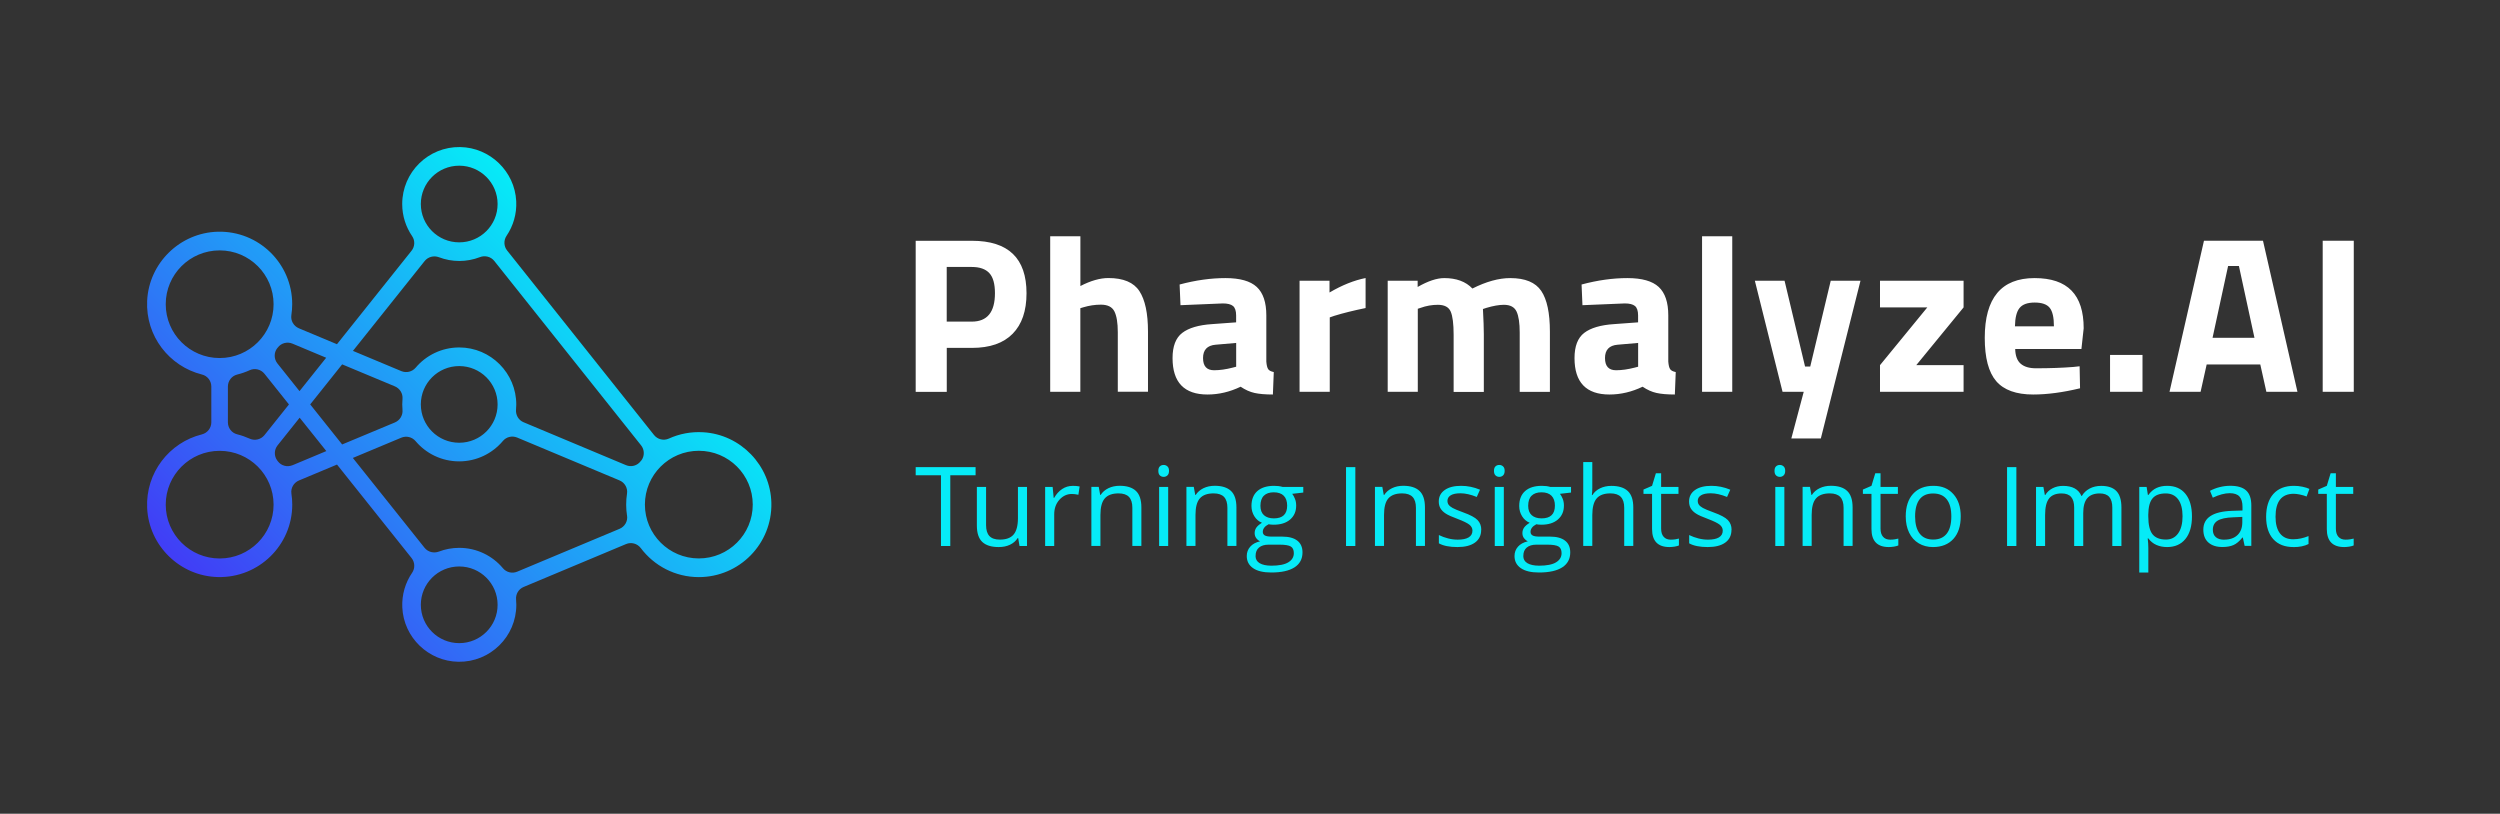
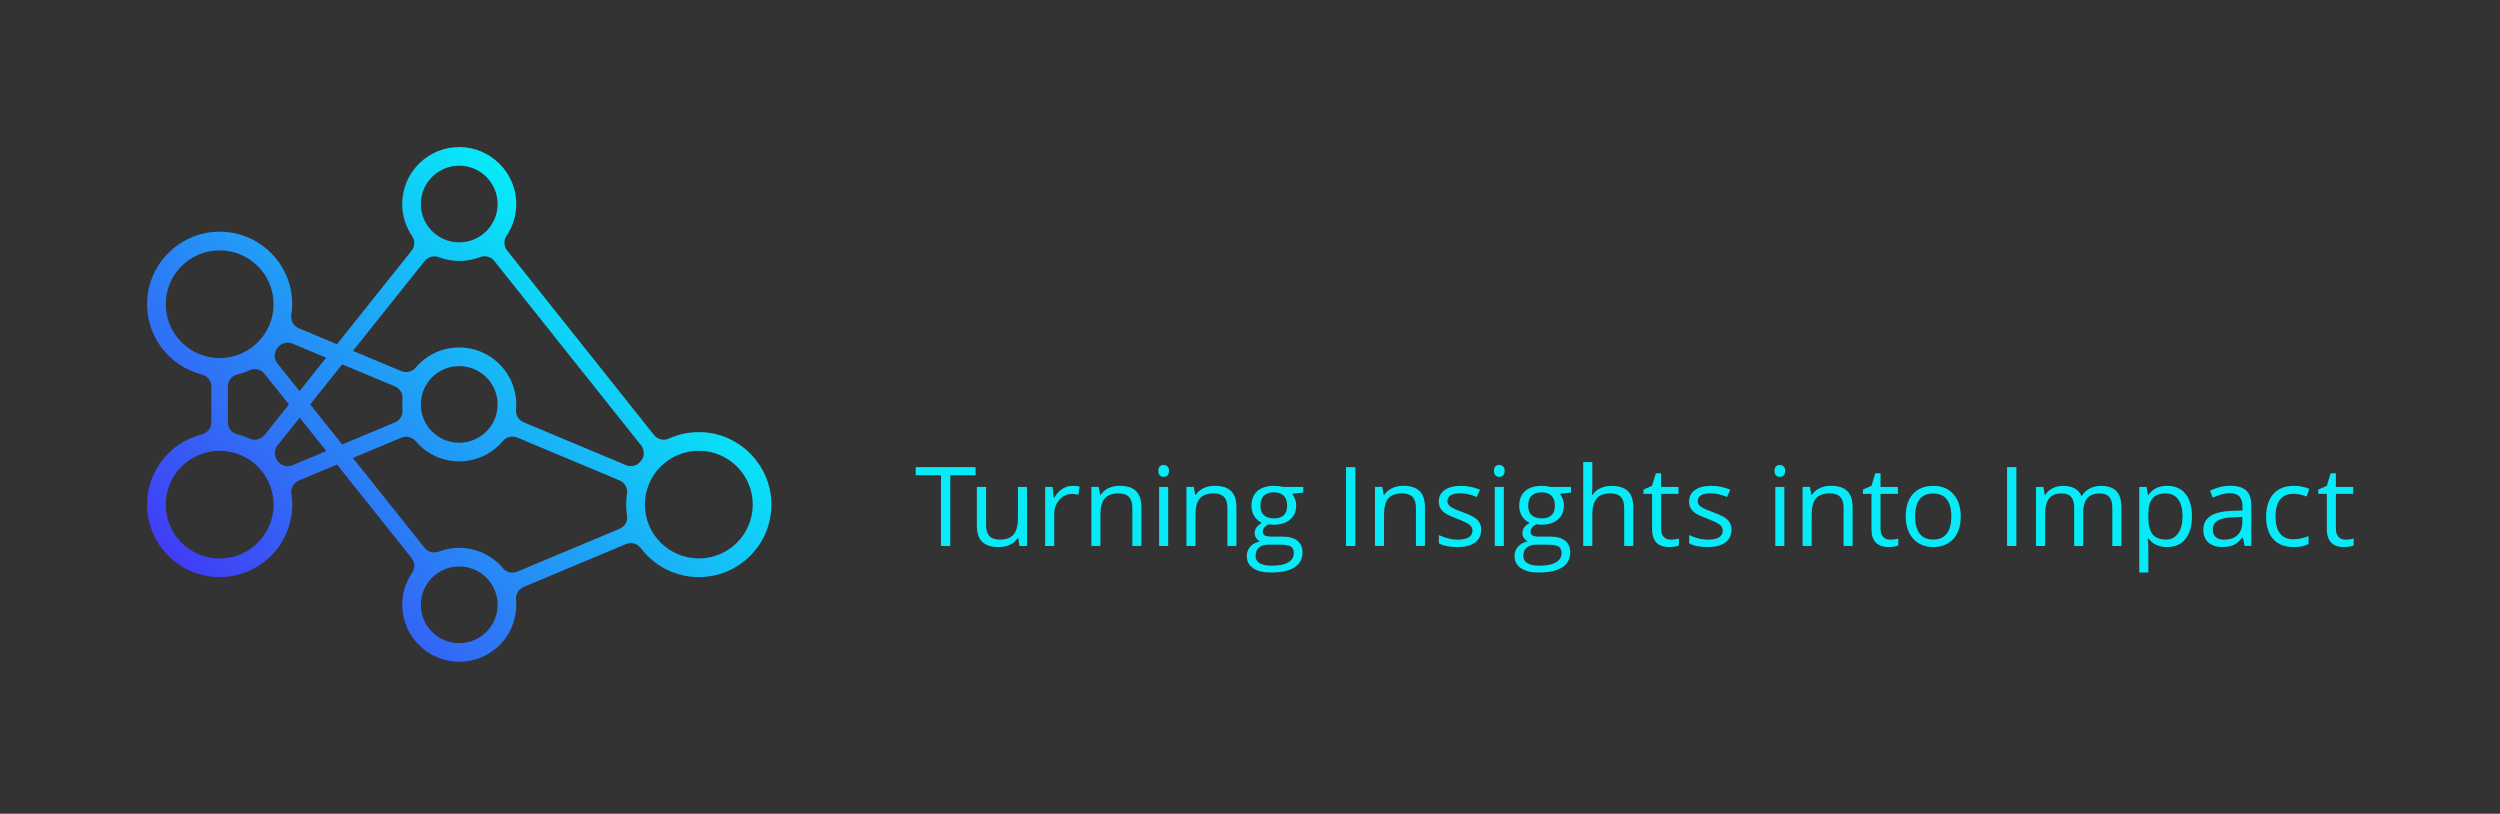
<svg xmlns="http://www.w3.org/2000/svg" width="510" height="166" viewBox="0 0 510 166" fill="none">
  <rect x="0" y="0" width="510" height="166" fill="#333333" stroke="none" />
  <path d="M193.86 111.38H191.96V96.96H186.8V95.3H199.02V96.96H193.86V111.38ZM201.16 99.33V107.15C201.16 108.13 201.39 108.87 201.84 109.35C202.29 109.83 203 110.08 203.97 110.08C205.25 110.08 206.18 109.74 206.77 109.05C207.36 108.36 207.66 107.24 207.66 105.67V99.34H209.51V111.39H207.98L207.71 109.77H207.61C207.23 110.36 206.7 110.82 206.03 111.13C205.36 111.45 204.59 111.6 203.73 111.6C202.24 111.6 201.13 111.25 200.39 110.56C199.65 109.86 199.28 108.75 199.28 107.22V99.33H201.15H201.16ZM218.79 99.11C219.33 99.11 219.82 99.15 220.25 99.24L219.99 100.93C219.48 100.82 219.04 100.77 218.65 100.77C217.66 100.77 216.82 101.17 216.11 101.96C215.41 102.75 215.06 103.74 215.06 104.92V111.39H213.21V99.34H214.74L214.95 101.57H215.04C215.49 100.79 216.04 100.18 216.68 99.76C217.32 99.34 218.02 99.12 218.79 99.12V99.11ZM231 111.38V103.58C231 102.6 230.77 101.86 230.32 101.38C229.87 100.9 229.16 100.65 228.19 100.65C226.91 100.65 225.98 100.99 225.38 101.67C224.78 102.35 224.49 103.48 224.49 105.05V111.37H222.64V99.32H224.14L224.44 100.97H224.53C224.91 100.38 225.44 99.92 226.12 99.59C226.8 99.26 227.57 99.1 228.41 99.1C229.88 99.1 230.99 99.45 231.73 100.15C232.47 100.85 232.84 101.97 232.84 103.51V111.37H230.99L231 111.38ZM236.3 96.06C236.3 95.64 236.4 95.34 236.61 95.14C236.82 94.94 237.08 94.85 237.39 94.85C237.7 94.85 237.94 94.95 238.16 95.15C238.38 95.35 238.48 95.65 238.48 96.06C238.48 96.47 238.37 96.78 238.16 96.98C237.95 97.18 237.69 97.28 237.39 97.28C237.08 97.28 236.82 97.18 236.61 96.98C236.4 96.78 236.3 96.47 236.3 96.06ZM238.31 111.38H236.46V99.33H238.31V111.38ZM250.39 111.38V103.58C250.39 102.6 250.16 101.86 249.71 101.38C249.26 100.9 248.55 100.65 247.58 100.65C246.3 100.65 245.37 100.99 244.77 101.67C244.17 102.35 243.88 103.48 243.88 105.05V111.37H242.03V99.32H243.53L243.83 100.97H243.92C244.3 100.38 244.83 99.92 245.51 99.59C246.19 99.26 246.96 99.1 247.8 99.1C249.27 99.1 250.38 99.45 251.12 100.15C251.86 100.85 252.23 101.97 252.23 103.51V111.37H250.38L250.39 111.38ZM265.87 99.33V100.48L263.61 100.74C263.82 101 264 101.33 264.17 101.75C264.34 102.17 264.42 102.63 264.42 103.15C264.42 104.33 264.01 105.27 263.19 105.98C262.37 106.69 261.25 107.04 259.82 107.04C259.46 107.04 259.11 107.01 258.79 106.95C258 107.36 257.61 107.88 257.61 108.5C257.61 108.83 257.75 109.07 258.02 109.23C258.29 109.39 258.77 109.47 259.44 109.47H261.6C262.92 109.47 263.94 109.74 264.65 110.29C265.36 110.84 265.71 111.64 265.71 112.69C265.71 114.02 265.17 115.04 264.08 115.74C262.99 116.44 261.41 116.79 259.33 116.79C257.73 116.79 256.5 116.5 255.64 115.91C254.77 115.32 254.34 114.49 254.34 113.42C254.34 112.69 254.58 112.05 255.05 111.52C255.52 110.99 256.19 110.62 257.06 110.43C256.75 110.29 256.49 110.07 256.27 109.78C256.06 109.49 255.95 109.15 255.95 108.76C255.95 108.32 256.07 107.94 256.31 107.61C256.55 107.28 256.92 106.96 257.44 106.65C256.81 106.39 256.29 105.96 255.9 105.34C255.51 104.72 255.3 104.02 255.3 103.23C255.3 101.91 255.7 100.89 256.5 100.18C257.3 99.47 258.44 99.11 259.91 99.11C260.55 99.11 261.13 99.18 261.64 99.33H265.86H265.87ZM256.13 113.41C256.13 114.06 256.41 114.56 256.97 114.89C257.53 115.22 258.33 115.4 259.37 115.4C260.92 115.4 262.07 115.17 262.82 114.71C263.57 114.25 263.94 113.63 263.94 112.85C263.94 112.2 263.74 111.74 263.33 111.49C262.92 111.24 262.15 111.11 261.02 111.11H258.8C257.96 111.11 257.31 111.31 256.84 111.7C256.37 112.09 256.14 112.66 256.14 113.4L256.13 113.41ZM257.13 103.19C257.13 104.03 257.37 104.67 257.85 105.1C258.33 105.53 259.01 105.75 259.87 105.75C261.68 105.75 262.58 104.88 262.58 103.15C262.58 101.42 261.67 100.43 259.84 100.43C258.97 100.43 258.3 100.66 257.83 101.12C257.36 101.58 257.13 102.27 257.13 103.18V103.19ZM274.59 111.38V95.3H276.49V111.38H274.59ZM288.85 111.38V103.58C288.85 102.6 288.62 101.86 288.17 101.38C287.72 100.9 287.01 100.65 286.04 100.65C284.76 100.65 283.83 100.99 283.23 101.67C282.63 102.35 282.34 103.48 282.34 105.05V111.37H280.49V99.32H281.99L282.29 100.97H282.38C282.76 100.38 283.29 99.92 283.97 99.59C284.65 99.26 285.42 99.1 286.26 99.1C287.73 99.1 288.84 99.45 289.58 100.15C290.32 100.85 290.69 101.97 290.69 103.51V111.37H288.84L288.85 111.38ZM302.16 108.09C302.16 109.21 301.74 110.08 300.89 110.69C300.04 111.3 298.85 111.6 297.32 111.6C295.7 111.6 294.44 111.35 293.53 110.84V109.15C294.12 109.44 294.75 109.67 295.42 109.84C296.09 110.01 296.74 110.09 297.37 110.09C298.34 110.09 299.08 109.94 299.6 109.63C300.12 109.32 300.38 108.86 300.38 108.24C300.38 107.77 300.17 107.37 299.76 107.04C299.35 106.71 298.54 106.31 297.35 105.86C296.21 105.44 295.4 105.08 294.93 104.77C294.45 104.46 294.09 104.1 293.86 103.71C293.62 103.31 293.51 102.84 293.51 102.29C293.51 101.31 293.92 100.53 294.73 99.96C295.54 99.39 296.65 99.11 298.06 99.11C299.38 99.11 300.66 99.37 301.92 99.9L301.26 101.38C300.03 100.88 298.92 100.63 297.93 100.63C297.05 100.63 296.39 100.77 295.95 101.04C295.51 101.31 295.28 101.69 295.28 102.16C295.28 102.48 295.36 102.76 295.53 102.98C295.7 103.21 295.97 103.42 296.34 103.63C296.71 103.84 297.42 104.13 298.48 104.52C299.93 105.04 300.91 105.56 301.42 106.09C301.93 106.62 302.18 107.28 302.18 108.08L302.16 108.09ZM304.77 96.06C304.77 95.64 304.87 95.34 305.08 95.14C305.29 94.94 305.55 94.85 305.86 94.85C306.17 94.85 306.41 94.95 306.63 95.15C306.85 95.35 306.95 95.65 306.95 96.06C306.95 96.47 306.84 96.78 306.63 96.98C306.42 97.18 306.16 97.28 305.86 97.28C305.55 97.28 305.29 97.18 305.08 96.98C304.87 96.78 304.77 96.47 304.77 96.06ZM306.78 111.38H304.93V99.33H306.78V111.38ZM320.49 99.33V100.48L318.23 100.74C318.44 101 318.62 101.33 318.79 101.75C318.96 102.17 319.04 102.63 319.04 103.15C319.04 104.33 318.63 105.27 317.81 105.98C316.99 106.69 315.87 107.04 314.44 107.04C314.08 107.04 313.73 107.01 313.41 106.95C312.62 107.36 312.23 107.88 312.23 108.5C312.23 108.83 312.37 109.07 312.64 109.23C312.91 109.39 313.39 109.47 314.06 109.47H316.22C317.54 109.47 318.56 109.74 319.27 110.29C319.98 110.84 320.33 111.64 320.33 112.69C320.33 114.02 319.79 115.04 318.7 115.74C317.61 116.44 316.03 116.79 313.95 116.79C312.35 116.79 311.12 116.5 310.26 115.91C309.39 115.32 308.96 114.49 308.96 113.42C308.96 112.69 309.2 112.05 309.67 111.52C310.14 110.99 310.81 110.62 311.68 110.43C311.37 110.29 311.11 110.07 310.89 109.78C310.68 109.49 310.57 109.15 310.57 108.76C310.57 108.32 310.69 107.94 310.93 107.61C311.17 107.28 311.54 106.96 312.06 106.65C311.43 106.39 310.91 105.96 310.52 105.34C310.13 104.72 309.92 104.02 309.92 103.23C309.92 101.91 310.32 100.89 311.12 100.18C311.92 99.47 313.06 99.11 314.53 99.11C315.17 99.11 315.75 99.18 316.26 99.33H320.48H320.49ZM310.75 113.41C310.75 114.06 311.03 114.56 311.59 114.89C312.15 115.22 312.95 115.4 313.99 115.4C315.54 115.4 316.69 115.17 317.44 114.71C318.19 114.25 318.56 113.63 318.56 112.85C318.56 112.2 318.36 111.74 317.95 111.49C317.54 111.24 316.77 111.11 315.64 111.11H313.42C312.58 111.11 311.93 111.31 311.46 111.7C310.99 112.09 310.76 112.66 310.76 113.4L310.75 113.41ZM311.75 103.19C311.75 104.03 311.99 104.67 312.47 105.1C312.95 105.53 313.63 105.75 314.49 105.75C316.3 105.75 317.2 104.88 317.2 103.15C317.2 101.42 316.29 100.43 314.46 100.43C313.59 100.43 312.92 100.66 312.45 101.12C311.98 101.58 311.75 102.27 311.75 103.18V103.19ZM331.34 111.38V103.58C331.34 102.6 331.11 101.86 330.66 101.38C330.21 100.9 329.5 100.65 328.53 100.65C327.24 100.65 326.31 100.99 325.72 101.68C325.13 102.37 324.83 103.5 324.83 105.07V111.37H322.98V94.26H324.83V99.44C324.83 100.06 324.8 100.58 324.74 100.99H324.85C325.21 100.41 325.73 99.95 326.41 99.62C327.08 99.29 327.85 99.12 328.71 99.12C330.2 99.12 331.32 99.47 332.07 100.17C332.82 100.87 333.19 101.98 333.19 103.51V111.37H331.34V111.38ZM340.83 110.09C341.16 110.09 341.47 110.07 341.78 110.02C342.09 109.97 342.33 109.92 342.5 109.87V111.27C342.3 111.37 342 111.44 341.61 111.51C341.22 111.57 340.87 111.6 340.56 111.6C338.2 111.6 337.02 110.37 337.02 107.92V100.75H335.27V99.87L337.02 99.11L337.8 96.54H338.87V99.33H342.41V100.75H338.87V107.84C338.87 108.57 339.04 109.12 339.39 109.51C339.74 109.9 340.22 110.09 340.83 110.09ZM353.22 108.09C353.22 109.21 352.8 110.08 351.95 110.69C351.1 111.3 349.91 111.6 348.38 111.6C346.76 111.6 345.5 111.35 344.59 110.84V109.15C345.18 109.44 345.81 109.67 346.48 109.84C347.15 110.01 347.8 110.09 348.43 110.09C349.4 110.09 350.14 109.94 350.66 109.63C351.18 109.32 351.44 108.86 351.44 108.24C351.44 107.77 351.23 107.37 350.82 107.04C350.41 106.71 349.6 106.31 348.41 105.86C347.27 105.44 346.46 105.08 345.99 104.77C345.51 104.46 345.15 104.1 344.92 103.71C344.68 103.31 344.57 102.84 344.57 102.29C344.57 101.31 344.98 100.53 345.79 99.96C346.6 99.39 347.71 99.11 349.12 99.11C350.44 99.11 351.72 99.37 352.98 99.9L352.32 101.38C351.09 100.88 349.98 100.63 348.99 100.63C348.11 100.63 347.45 100.77 347.01 101.04C346.57 101.31 346.34 101.69 346.34 102.16C346.34 102.48 346.42 102.76 346.59 102.98C346.76 103.21 347.03 103.42 347.4 103.63C347.77 103.84 348.48 104.13 349.54 104.52C350.99 105.04 351.97 105.56 352.48 106.09C352.99 106.62 353.24 107.28 353.24 108.08L353.22 108.09ZM362 96.06C362 95.64 362.1 95.34 362.31 95.14C362.52 94.94 362.78 94.85 363.09 94.85C363.4 94.85 363.64 94.95 363.86 95.15C364.08 95.35 364.18 95.65 364.18 96.06C364.18 96.47 364.07 96.78 363.86 96.98C363.65 97.18 363.39 97.28 363.09 97.28C362.78 97.28 362.52 97.18 362.31 96.98C362.1 96.78 362 96.47 362 96.06ZM364.01 111.38H362.16V99.33H364.01V111.38ZM376.09 111.38V103.58C376.09 102.6 375.86 101.86 375.41 101.38C374.96 100.9 374.25 100.65 373.28 100.65C372 100.65 371.07 100.99 370.47 101.67C369.87 102.35 369.58 103.48 369.58 105.05V111.37H367.73V99.32H369.23L369.53 100.97H369.62C370 100.38 370.53 99.92 371.21 99.59C371.89 99.26 372.66 99.1 373.5 99.1C374.97 99.1 376.08 99.45 376.82 100.15C377.56 100.85 377.93 101.97 377.93 103.51V111.37H376.08L376.09 111.38ZM385.59 110.09C385.92 110.09 386.23 110.07 386.54 110.02C386.85 109.97 387.09 109.92 387.26 109.87V111.27C387.06 111.37 386.76 111.44 386.37 111.51C385.98 111.57 385.63 111.6 385.32 111.6C382.96 111.6 381.78 110.37 381.78 107.92V100.75H380.03V99.87L381.78 99.11L382.56 96.54H383.63V99.33H387.17V100.75H383.63V107.84C383.63 108.57 383.8 109.12 384.15 109.51C384.5 109.9 384.98 110.09 385.59 110.09ZM399.99 105.34C399.99 107.3 399.49 108.84 398.49 109.94C397.49 111.04 396.1 111.6 394.33 111.6C393.24 111.6 392.27 111.35 391.42 110.84C390.57 110.33 389.92 109.61 389.46 108.66C389 107.71 388.77 106.61 388.77 105.34C388.77 103.38 389.27 101.84 390.26 100.75C391.25 99.66 392.64 99.11 394.41 99.11C396.18 99.11 397.48 99.67 398.48 100.79C399.49 101.91 399.99 103.43 399.99 105.34ZM390.68 105.34C390.68 106.88 390.99 108.05 391.62 108.86C392.24 109.67 393.16 110.07 394.37 110.07C395.58 110.07 396.5 109.67 397.13 108.87C397.76 108.07 398.07 106.89 398.07 105.35C398.07 103.81 397.76 102.65 397.13 101.86C396.5 101.06 395.57 100.67 394.35 100.67C393.13 100.67 392.22 101.06 391.61 101.85C391 102.64 390.68 103.8 390.68 105.36V105.34ZM409.44 111.38V95.3H411.34V111.38H409.44ZM430.91 111.38V103.54C430.91 102.58 430.7 101.86 430.29 101.38C429.88 100.9 429.23 100.66 428.35 100.66C427.2 100.66 426.35 100.99 425.8 101.64C425.25 102.29 424.98 103.3 424.98 104.65V111.38H423.13V103.54C423.13 102.58 422.92 101.86 422.51 101.38C422.1 100.9 421.44 100.66 420.56 100.66C419.4 100.66 418.55 101 418.01 101.69C417.47 102.38 417.2 103.5 417.2 105.06V111.38H415.35V99.33H416.85L417.15 100.98H417.24C417.59 100.39 418.08 99.94 418.72 99.61C419.36 99.28 420.07 99.12 420.86 99.12C422.77 99.12 424.02 99.8 424.61 101.17H424.7C425.06 100.54 425.59 100.04 426.28 99.67C426.97 99.3 427.76 99.12 428.64 99.12C430.02 99.12 431.06 99.47 431.74 100.17C432.42 100.87 432.77 101.99 432.77 103.53V111.39H430.92L430.91 111.38ZM442.09 111.6C441.29 111.6 440.57 111.46 439.91 111.17C439.25 110.88 438.7 110.43 438.26 109.83H438.13C438.22 110.53 438.26 111.2 438.26 111.83V116.79H436.41V99.33H437.91L438.17 100.98H438.26C438.74 100.32 439.29 99.84 439.92 99.55C440.55 99.26 441.28 99.11 442.09 99.11C443.71 99.11 444.96 99.66 445.84 100.75C446.72 101.84 447.16 103.37 447.16 105.35C447.16 107.33 446.71 108.87 445.82 109.96C444.93 111.05 443.68 111.6 442.09 111.6ZM441.82 100.66C440.57 100.66 439.67 101 439.11 101.68C438.55 102.36 438.27 103.45 438.25 104.94V105.35C438.25 107.04 438.54 108.26 439.11 108.98C439.68 109.7 440.6 110.07 441.86 110.07C442.92 110.07 443.74 109.65 444.34 108.81C444.94 107.97 445.24 106.8 445.24 105.32C445.24 103.84 444.94 102.66 444.34 101.86C443.74 101.06 442.9 100.66 441.82 100.66ZM457.91 111.38L457.54 109.66H457.45C456.84 110.42 456.23 110.93 455.63 111.19C455.02 111.46 454.27 111.59 453.36 111.59C452.15 111.59 451.2 111.28 450.51 110.67C449.82 110.06 449.48 109.18 449.48 108.04C449.48 105.61 451.45 104.33 455.4 104.21L457.47 104.14V103.39C457.47 102.44 457.26 101.75 456.85 101.29C456.44 100.84 455.78 100.61 454.87 100.61C453.85 100.61 452.7 100.92 451.41 101.53L450.84 100.13C451.44 99.81 452.1 99.55 452.82 99.37C453.54 99.19 454.26 99.1 454.98 99.1C456.44 99.1 457.52 99.42 458.22 100.06C458.92 100.7 459.27 101.72 459.27 103.13V111.36H457.9L457.91 111.38ZM453.73 110.09C454.88 110.09 455.79 109.78 456.44 109.16C457.1 108.54 457.43 107.66 457.43 106.54V105.45L455.58 105.53C454.11 105.58 453.05 105.81 452.4 106.21C451.75 106.61 451.42 107.23 451.42 108.07C451.42 108.73 451.62 109.23 452.03 109.58C452.44 109.93 453 110.1 453.73 110.1V110.09ZM467.86 111.6C466.09 111.6 464.72 111.06 463.75 109.99C462.78 108.92 462.29 107.4 462.29 105.43C462.29 103.46 462.78 101.86 463.77 100.76C464.75 99.66 466.16 99.11 467.98 99.11C468.57 99.11 469.15 99.17 469.74 99.3C470.33 99.43 470.79 99.57 471.12 99.74L470.55 101.29C470.14 101.13 469.7 100.99 469.21 100.89C468.72 100.79 468.3 100.73 467.93 100.73C465.45 100.73 464.21 102.29 464.21 105.41C464.21 106.89 464.51 108.03 465.12 108.82C465.73 109.61 466.62 110.01 467.81 110.01C468.83 110.01 469.87 109.79 470.94 109.36V110.98C470.12 111.4 469.09 111.61 467.85 111.61L467.86 111.6ZM478.48 110.09C478.81 110.09 479.12 110.07 479.43 110.02C479.74 109.97 479.98 109.92 480.15 109.87V111.27C479.95 111.37 479.65 111.44 479.26 111.51C478.87 111.57 478.52 111.6 478.21 111.6C475.85 111.6 474.67 110.37 474.67 107.92V100.75H472.92V99.87L474.67 99.11L475.45 96.54H476.52V99.33H480.06V100.75H476.52V107.84C476.52 108.57 476.69 109.12 477.04 109.51C477.39 109.9 477.87 110.09 478.48 110.09Z" fill="#06EBF7" />
-   <path d="M198.29 70.96H193.14V79.94H186.8V49.12H198.29C205.71 49.12 209.41 52.69 209.41 59.82C209.41 63.42 208.47 66.17 206.58 68.09C204.69 70.01 201.93 70.97 198.28 70.97L198.29 70.96ZM193.14 65.61H198.24C201.4 65.61 202.97 63.68 202.97 59.81C202.97 57.91 202.59 56.54 201.82 55.71C201.05 54.88 199.86 54.46 198.23 54.46H193.13V65.61H193.14ZM220.4 79.93H214.24V48.2H220.4V58.35C222.51 57.26 224.42 56.72 226.1 56.72C229.17 56.72 231.28 57.61 232.44 59.39C233.6 61.17 234.19 63.92 234.19 67.64V79.92H228.03V67.77C228.03 65.87 227.8 64.45 227.34 63.53C226.88 62.61 225.96 62.15 224.58 62.15C223.39 62.15 222.19 62.33 220.99 62.69L220.39 62.87V79.91L220.4 79.93ZM258.33 64.34V73.77C258.39 74.5 258.51 75 258.7 75.29C258.88 75.58 259.27 75.78 259.85 75.9L259.67 80.48C258.11 80.48 256.86 80.37 255.92 80.16C254.98 79.95 254.04 79.53 253.09 78.89C250.88 79.95 248.63 80.48 246.33 80.48C241.58 80.48 239.2 78 239.2 73.05C239.2 70.63 239.86 68.92 241.18 67.91C242.5 66.9 244.52 66.3 247.25 66.12L252.17 65.76V64.35C252.17 63.41 251.95 62.77 251.53 62.42C251.1 62.07 250.41 61.9 249.46 61.9L240.82 62.26L240.64 58.04C243.92 57.16 247.04 56.73 249.99 56.73C252.94 56.73 255.08 57.33 256.38 58.54C257.68 59.75 258.33 61.68 258.33 64.34ZM247.99 70.32C246.27 70.47 245.42 71.38 245.42 73.04C245.42 74.7 246.17 75.53 247.67 75.53C248.83 75.53 250.11 75.35 251.49 74.99L252.18 74.81V69.96L248 70.32H247.99ZM265.11 79.93V57.27H271.22V59.67C273.8 58.16 276.25 57.18 278.58 56.72V62.84C276.1 63.35 273.97 63.88 272.19 64.43L271.27 64.75V79.93H265.11ZM289.25 79.93H283.09V57.27H289.2V58.54C291.31 57.33 293.12 56.73 294.62 56.73C297.1 56.73 299.02 57.44 300.37 58.86C303.19 57.44 305.76 56.73 308.09 56.73C311.12 56.73 313.23 57.6 314.41 59.34C315.59 61.08 316.18 63.85 316.18 67.66V79.94H310.02V67.84C310.02 65.91 309.81 64.48 309.38 63.56C308.95 62.64 308.09 62.18 306.8 62.18C305.82 62.18 304.62 62.39 303.21 62.81L302.52 63.04C302.64 65.31 302.7 67.03 302.7 68.21V79.95H296.54V68.3C296.54 66.06 296.34 64.49 295.94 63.56C295.54 62.64 294.67 62.18 293.32 62.18C292.13 62.18 290.94 62.39 289.78 62.81L289.23 62.99V79.94L289.25 79.93ZM340.33 64.34V73.77C340.39 74.5 340.51 75 340.7 75.29C340.88 75.58 341.27 75.78 341.85 75.9L341.67 80.48C340.11 80.48 338.86 80.37 337.92 80.16C336.98 79.95 336.04 79.53 335.09 78.89C332.88 79.95 330.63 80.48 328.33 80.48C323.58 80.48 321.2 78 321.2 73.05C321.2 70.63 321.86 68.92 323.18 67.91C324.5 66.9 326.52 66.3 329.25 66.12L334.17 65.76V64.35C334.17 63.41 333.95 62.77 333.53 62.42C333.1 62.07 332.41 61.9 331.46 61.9L322.82 62.26L322.64 58.04C325.92 57.16 329.04 56.73 331.99 56.73C334.94 56.73 337.08 57.33 338.38 58.54C339.68 59.75 340.33 61.68 340.33 64.34ZM329.99 70.32C328.27 70.47 327.42 71.38 327.42 73.04C327.42 74.7 328.17 75.53 329.67 75.53C330.83 75.53 332.11 75.35 333.49 74.99L334.18 74.81V69.96L330 70.32H329.99ZM347.22 79.93V48.2H353.38V79.93H347.22ZM357.98 57.27H364.05L368.23 74.77H369.29L373.47 57.27H379.54L371.45 89.45H365.43L367.96 79.93H363.64L357.99 57.27H357.98ZM383.52 62.71V57.27H400.57V62.71L390.92 74.49H400.57V79.93H383.52V74.49L393.17 62.71H383.52ZM412.22 74.2C412.94 74.82 413.97 75.13 415.32 75.13C418.17 75.13 420.71 75.04 422.95 74.86L424.24 74.72L424.33 79.21C420.81 80.06 417.62 80.48 414.77 80.48C411.31 80.48 408.79 79.57 407.23 77.76C405.67 75.95 404.89 73 404.89 68.92C404.89 60.79 408.28 56.73 415.05 56.73C421.82 56.73 425.07 60.14 425.07 66.97L424.61 71.19H411.1C411.13 72.58 411.51 73.59 412.23 74.21L412.22 74.2ZM419 66.56C419 64.75 418.71 63.49 418.13 62.78C417.55 62.07 416.53 61.72 415.07 61.72C413.61 61.72 412.59 62.09 411.99 62.83C411.39 63.57 411.08 64.82 411.05 66.57H419V66.56ZM430.45 79.93V72.41H437.07V79.93H430.45ZM442.58 79.93L449.61 49.11H461.65L468.68 79.93H462.34L461.1 74.35H450.16L448.92 79.93H442.58ZM454.53 54.27L451.36 68.91H459.91L456.74 54.27H454.53ZM473.83 79.93V49.11H480.17V79.93H473.83Z" fill="white" />
  <path d="M143.46 88.18C140.95 88.03 138.56 88.51 136.45 89.47C135.39 89.95 134.14 89.65 133.42 88.74L103.45 51.1C102.76 50.23 102.72 49.02 103.34 48.1C104.69 46.1 105.44 43.66 105.31 41.04C105.01 34.96 99.96 30.1 93.87 30C87.36 29.9 82.05 35.14 82.05 41.62C82.05 44.06 82.8 46.31 84.08 48.18C84.7 49.09 84.64 50.3 83.95 51.16L68.74 70.22L60.97 66.97C59.9 66.52 59.26 65.41 59.44 64.27C59.55 63.54 59.61 62.8 59.61 62.05C59.61 53.76 52.79 47.07 44.44 47.27C36.73 47.46 30.38 53.65 30.02 61.35C29.68 68.59 34.55 74.74 41.2 76.4C42.33 76.68 43.11 77.7 43.11 78.86V86.15C43.11 87.31 42.32 88.32 41.2 88.61C34.55 90.26 29.68 96.42 30.02 103.65C30.38 111.35 36.73 117.54 44.45 117.72C52.79 117.92 59.62 111.22 59.62 102.94C59.62 102.18 59.56 101.44 59.45 100.72C59.28 99.58 59.91 98.47 60.98 98.02L68.75 94.77L83.96 113.84C84.65 114.71 84.7 115.93 84.07 116.85C82.7 118.85 81.95 121.3 82.07 123.93C82.35 130.03 87.4 134.91 93.51 135C100.02 135.1 105.33 129.86 105.33 123.38C105.33 123.02 105.31 122.66 105.28 122.3C105.18 121.2 105.8 120.16 106.82 119.74L127.71 110.99C128.78 110.54 130.02 110.88 130.72 111.81C133.42 115.4 137.72 117.73 142.56 117.73C150.85 117.73 157.55 110.92 157.36 102.6C157.19 94.96 151.1 88.63 143.46 88.18ZM93.68 33.8C98 33.8 101.51 37.3 101.51 41.62C101.51 45.94 98.01 49.44 93.68 49.44C89.35 49.44 85.85 45.94 85.85 41.62C85.85 37.3 89.35 33.8 93.68 33.8ZM56.57 71.03C56.57 71.03 56.63 70.95 56.66 70.91C57.35 69.98 58.59 69.65 59.66 70.1L66.54 72.98L61.1 79.79L56.59 74.14C55.87 73.23 55.85 71.95 56.55 71.03H56.57ZM58.95 82.5L53.96 88.75C53.24 89.65 52 89.97 50.94 89.49C50.12 89.12 49.27 88.82 48.38 88.6C47.26 88.32 46.49 87.3 46.49 86.15V78.86C46.49 77.71 47.26 76.69 48.38 76.41C49.27 76.19 50.13 75.89 50.94 75.52C51.99 75.04 53.24 75.35 53.96 76.26L58.95 82.51V82.5ZM33.81 62.06C33.81 55.99 38.73 51.08 44.81 51.08C50.89 51.08 55.81 56 55.81 62.06C55.81 68.12 50.89 73.04 44.81 73.04C38.73 73.04 33.81 68.12 33.81 62.06ZM44.81 113.93C38.74 113.93 33.81 109.01 33.81 102.95C33.81 96.89 38.73 91.97 44.81 91.97C50.89 91.97 55.81 96.89 55.81 102.95C55.81 109.01 50.89 113.93 44.81 113.93ZM59.67 94.9C58.6 95.35 57.36 95.02 56.67 94.09C56.64 94.05 56.61 94.01 56.58 93.97C55.88 93.05 55.9 91.77 56.62 90.86L61.13 85.21L66.57 92.02L59.69 94.9H59.67ZM63.28 82.5L69.8 74.33L80.56 78.82C81.58 79.25 82.21 80.29 82.11 81.39C82.08 81.75 82.06 82.12 82.06 82.5C82.06 82.88 82.08 83.24 82.11 83.61C82.21 84.71 81.58 85.75 80.56 86.18L69.8 90.67L63.28 82.5ZM93.68 131.2C89.36 131.2 85.85 127.7 85.85 123.38C85.85 119.06 89.35 115.56 93.68 115.56C98.01 115.56 101.51 119.06 101.51 123.38C101.51 127.7 98.01 131.2 93.68 131.2ZM127.92 105.18C128.1 106.32 127.46 107.43 126.39 107.88L105.51 116.62C104.49 117.05 103.31 116.77 102.6 115.92C100.47 113.38 97.26 111.76 93.68 111.76C92.22 111.76 90.83 112.03 89.54 112.52C88.49 112.92 87.31 112.62 86.61 111.75L71.98 93.42L81.86 89.29C82.88 88.86 84.06 89.14 84.77 89.98C86.9 92.51 90.1 94.12 93.67 94.12C97.24 94.12 100.45 92.5 102.59 89.96C103.3 89.11 104.48 88.84 105.5 89.26L126.38 98C127.45 98.45 128.09 99.56 127.91 100.7C127.8 101.43 127.74 102.18 127.74 102.94C127.74 103.7 127.8 104.45 127.91 105.18H127.92ZM85.85 82.5C85.85 78.18 89.35 74.68 93.68 74.68C98.01 74.68 101.51 78.18 101.51 82.5C101.51 86.82 98.01 90.32 93.68 90.32C89.35 90.32 85.85 86.82 85.85 82.5ZM130.8 93.95C130.8 93.95 130.74 94.03 130.7 94.08C130.01 95.01 128.76 95.34 127.7 94.89L106.81 86.14C105.78 85.71 105.17 84.66 105.27 83.55C105.3 83.22 105.32 82.89 105.32 82.56C105.35 76.14 100.11 70.88 93.69 70.88C90.12 70.88 86.93 72.48 84.8 75C84.08 75.85 82.9 76.13 81.88 75.71L72 71.58L86.63 53.25C87.33 52.38 88.51 52.08 89.56 52.48C90.85 52.97 92.24 53.24 93.7 53.24C95.16 53.24 96.59 52.96 97.89 52.46C98.94 52.05 100.13 52.35 100.83 53.23L130.78 90.85C131.5 91.76 131.52 93.04 130.82 93.96L130.8 93.95ZM142.56 113.92C136.49 113.92 131.56 109 131.56 102.94C131.56 96.88 136.48 91.96 142.56 91.96C148.64 91.96 153.56 96.88 153.56 102.94C153.56 109 148.64 113.92 142.56 113.92Z" fill="url(#paint0_linear_120_485)" />
  <defs>
    <linearGradient id="paint0_linear_120_485" x1="48.58" y1="127.62" x2="122.34" y2="53.85" gradientUnits="userSpaceOnUse">
      <stop stop-color="#413DF6" />
      <stop offset="1" stop-color="#06EBF7" />
    </linearGradient>
  </defs>
</svg>